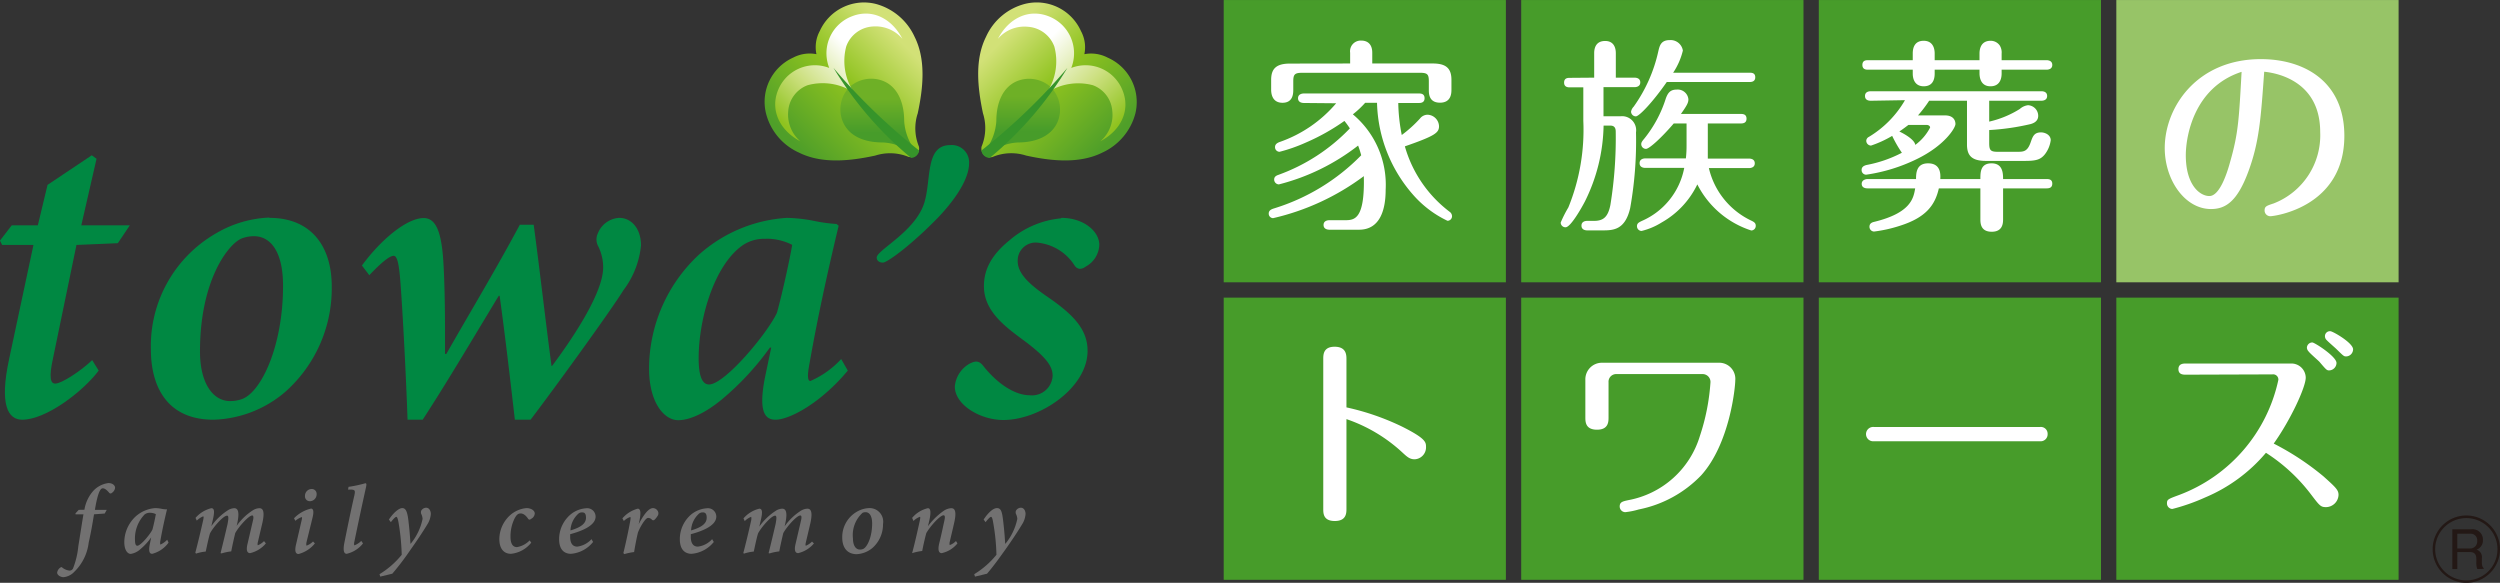
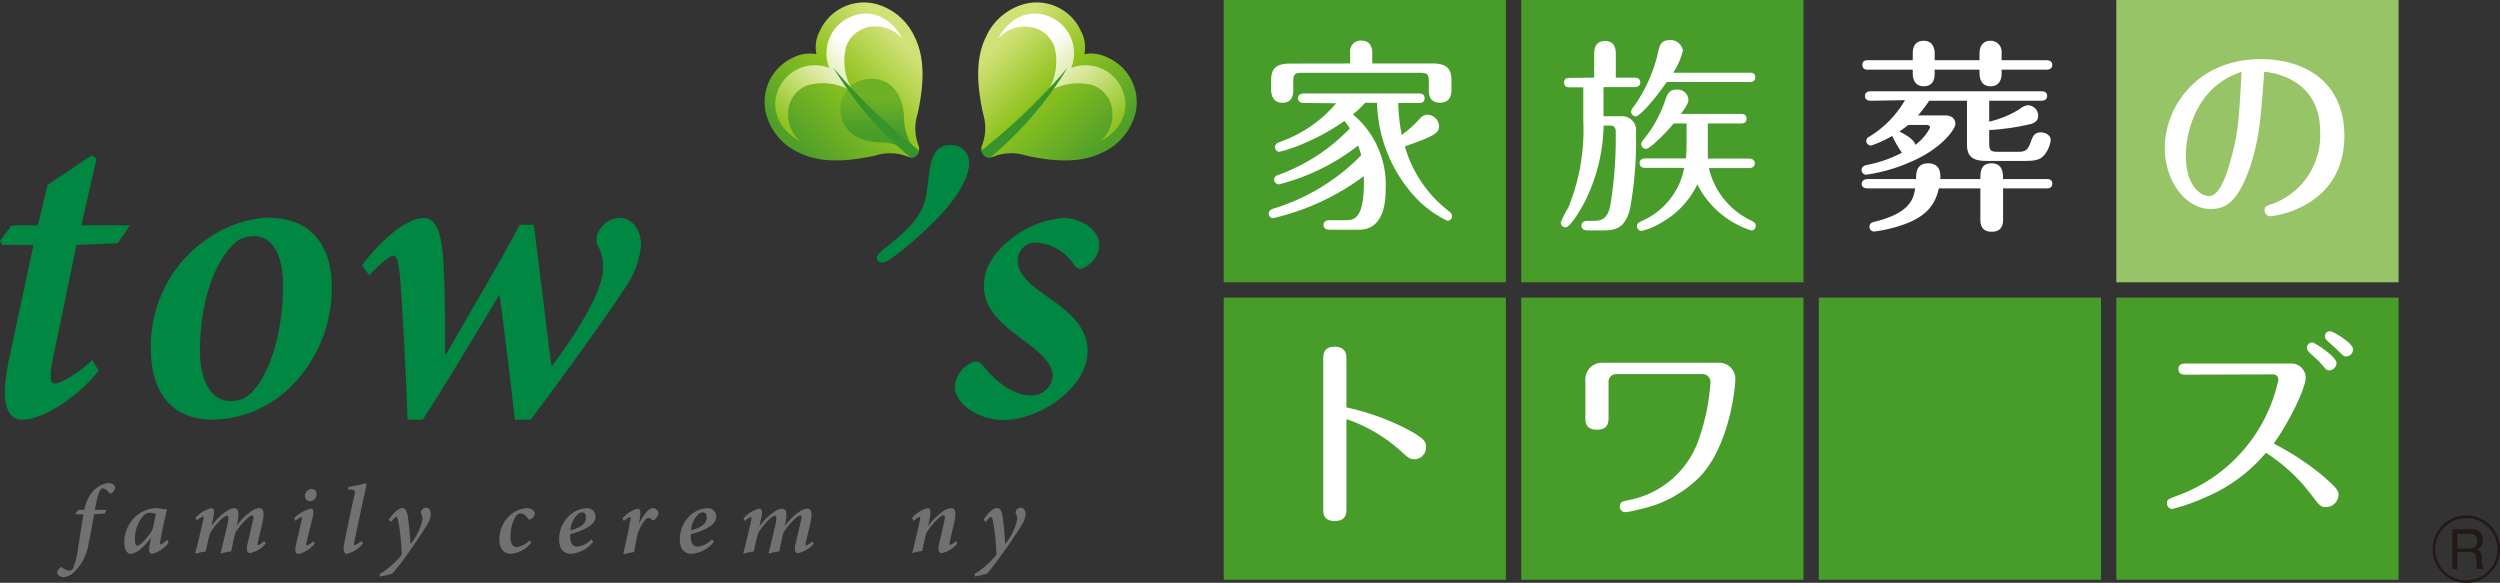
<svg xmlns="http://www.w3.org/2000/svg" xmlns:xlink="http://www.w3.org/1999/xlink" height="21.19mm" viewBox="0 0 257.64 60.06" width="90.89mm">
  <rect x="0" y="0" width="257.64" height="60.06" fill="#333333" stroke="none" />
  <linearGradient id="a" gradientTransform="translate(-52.59 51.63)" gradientUnits="userSpaceOnUse" x1="146.27" x2="135.56" y1="-46.49" y2="-35.77">
    <stop offset="0" stop-color="#d2e177" />
    <stop offset=".44" stop-color="#8fc31f" />
    <stop offset="1" stop-color="#4f9f29" />
  </linearGradient>
  <linearGradient id="b" gradientTransform="translate(-52.59 51.63)" gradientUnits="userSpaceOnUse" x1="143" x2="143" y1="-41.44" y2="-37.94">
    <stop offset="0" stop-color="#6eb026" />
    <stop offset="1" stop-color="#479c2a" />
  </linearGradient>
  <linearGradient id="c" gradientTransform="translate(-52.59 51.63)" gradientUnits="userSpaceOnUse" x1="133.24" x2="140.52" y1="-39.01" y2="-46.28">
    <stop offset="0" stop-color="#8fc31f" />
    <stop offset=".45" stop-color="#cde081" />
    <stop offset="1" stop-color="#fff" />
  </linearGradient>
  <linearGradient id="d" x1="154.83" x2="165.55" xlink:href="#a" y1="-46.43" y2="-35.72" />
  <linearGradient id="e" x1="158.04" x2="158.04" xlink:href="#b" y1="-41.69" y2="-38.09" />
  <linearGradient id="f" x1="167.86" x2="159.93" xlink:href="#c" y1="-38.94" y2="-46.87" />
  <g fill="#008842">
    <path d="m96.72 22.37c-3 3.08-5.34 4.69-5.72 4.69s-.65-.19-.65-.52c0-.77 3.92-2.63 4.89-5.59.77-2.45.07-6 2.7-6a1.78 1.78 0 0 1 1.93 1.87c0 1.36-1.02 3.29-3.15 5.55z" />
    <path d="m12.14 25.06-4.26.18-2.41 11.65c-.47 2.11-.23 2.64.22 2.64.67 0 2.69-1.34 3.81-2.42l.67 1.08c-1.61 2.15-5.42 5.06-7.88 5.06-1.44 0-2.38-1.47-1.35-6.25l2.51-11.76h-3.23l-.22-.45 1.21-1.57h2.69l1-4.17 4.56-3.05.49.36-1.57 6.86h5z" />
    <path d="m27.78 22.45c4.17 0 6.41 2.79 6.41 7.09a14.27 14.27 0 0 1 -4.79 10.84 11.86 11.86 0 0 1 -7.4 2.87c-5 0-6.45-3.72-6.45-7.21a13.39 13.39 0 0 1 6.72-12 11.72 11.72 0 0 1 5.46-1.62zm-1.66 1.89a3.4 3.4 0 0 0 -1.3.27c-1.39.67-4.21 4.39-4.21 11.6 0 3.36 1.39 5.12 3.09 5.12a3.59 3.59 0 0 0 1.3-.23c2-.81 4.17-5.56 4.17-11.65 0-3.55-1.3-5.11-3-5.11z" />
    <path d="m56.91 37.69c1.7-2.28 5.25-7.34 5.25-10.13a4.88 4.88 0 0 0 -.54-2.24 1.47 1.47 0 0 1 0-1.29 2.51 2.51 0 0 1 2.2-1.58c1.26 0 2.24 1.12 2.24 2.83a9.11 9.11 0 0 1 -1.8 4.61c-1.43 2.29-7.16 10.18-9.58 13.36h-1.62c-.49-4.26-1-8.64-1.57-12.77h-.09c-2.55 4.21-5.38 9-7.84 12.77h-1.56c-.13-4-.49-11.07-.75-14.38-.14-1.71-.32-2.51-.68-2.51s-1.12.53-2.51 2l-.76-1c2-2.73 4.66-4.89 6.36-4.89 1.3 0 1.89 1.49 2.06 5s.14 6.55.14 9h.14c2.37-4.17 5.1-8.69 7.57-13.31h1.43c.67 5 1.2 9.77 1.84 14.56z" />
-     <path d="m87.37 38.19c-2.84 3.41-6.05 5.06-7.44 5.06-1 0-1.84-.63-1.08-4.43l.63-3h-.14a28.44 28.44 0 0 1 -4.88 5.28c-1.39 1.17-3.14 2.2-4.57 2.2s-3-1.79-3-5.33a16.06 16.06 0 0 1 5.11-11.7 15 15 0 0 1 9.1-3.82 16 16 0 0 1 2.83.32 16.1 16.1 0 0 0 2.28.31l.22.18c-.84 3.5-2.05 8.75-3 14.17-.27 1.39-.18 1.83.09 1.83a9.43 9.43 0 0 0 3.17-2.26zm-8.47-13.58a3.93 3.93 0 0 0 -2.43.71c-2.91 2.11-4.47 7.58-4.47 11.61 0 1.89.4 2.69 1.07 2.69 1.61 0 6-5.24 7-7.39.57-2.07 1.34-5.6 1.57-7a5.79 5.79 0 0 0 -2.65-.63z" />
    <path d="m109.39 22.45c2.24 0 3.9 1.35 3.9 2.79a2.65 2.65 0 0 1 -1.4 2.23c-.49.36-.89.28-1.16-.13a5.12 5.12 0 0 0 -3.85-2.34 1.85 1.85 0 0 0 -2 1.92c0 1.35 1.39 2.51 3.09 3.68 2.6 1.79 4.11 3.31 4.11 5.55 0 3.82-4.92 7.13-8.68 7.13-2.38 0-5-1.56-5-3.45a3 3 0 0 1 1.48-2.33c.67-.36 1-.31 1.39.13 1.47 1.89 3.31 3.1 4.84 3.1a2.13 2.13 0 0 0 2.37-2c0-.94-.58-1.84-2.77-3.5-2-1.48-4.31-3.09-4.31-5.73 0-1.53.59-3.09 2.65-4.75a9.48 9.48 0 0 1 5.28-2.25z" />
  </g>
  <g fill="#727171">
    <path d="m8.7 52.53a3.82 3.82 0 0 1 .9-1.93 2.57 2.57 0 0 1 1.57-.82c.46 0 .7.27.69.5a.73.73 0 0 1 -.33.51.18.18 0 0 1 -.27 0c-.25-.3-.47-.47-.67-.47s-.49.27-.81 2.22h1.22l-.21.38-1.1.08c-.17 1-.29 1.76-.55 2.91a5 5 0 0 1 -1.47 3 1.77 1.77 0 0 1 -1.12.57c-.32 0-.66-.22-.66-.47a.74.74 0 0 1 .33-.52c.08-.06.14-.07.2 0a1.43 1.43 0 0 0 .74.31.39.39 0 0 0 .37-.23 8.4 8.4 0 0 0 .54-2.27c.23-1.42.36-2.3.53-3.3h-.82v-.1l.33-.36z" />
    <path d="m17.37 55.92a3 3 0 0 1 -1.68 1.15c-.23 0-.42-.15-.25-1l.14-.69a6.28 6.28 0 0 1 -1.1 1.2 1.9 1.9 0 0 1 -1 .5c-.35 0-.67-.41-.67-1.21a3.64 3.64 0 0 1 1.16-2.64 3.39 3.39 0 0 1 2.03-.87 3.68 3.68 0 0 1 .64.07 2.68 2.68 0 0 0 .52.06h.05c-.19.79-.47 2-.68 3.22-.06.32 0 .41 0 .41a2.24 2.24 0 0 0 .7-.5zm-1.66-1.35c.13-.47.3-1.27.35-1.59a1.44 1.44 0 0 0 -.61-.14.87.87 0 0 0 -.54.17 3.56 3.56 0 0 0 -1 2.64c0 .41.09.59.24.59.35 0 1.33-1.18 1.56-1.67z" />
    <path d="m27.4 56a3 3 0 0 1 -1.62 1c-.29 0-.45-.25-.26-1l.53-2.28c.11-.42.07-.6-.06-.6-.36 0-1.4 1.17-1.75 1.82-.13.55-.29 1.24-.41 1.88a5.67 5.67 0 0 0 -1 .21l-.1-.03c.25-1 .49-2 .72-3 .12-.63.11-.86-.05-.86-.4 0-1.45 1.22-1.76 1.83-.15.49-.3 1.23-.44 1.87a4.4 4.4 0 0 0 -1 .21l-.07-.1c.29-1.1.55-2.2.81-3.35.06-.3.05-.38 0-.39a1.94 1.94 0 0 0 -.66.44l-.13-.28a3.12 3.12 0 0 1 1.63-1c.32 0 .35.37.15 1.21l-.15.64a6.14 6.14 0 0 1 1.68-1.62 1.31 1.31 0 0 1 .68-.23c.28 0 .6.19.32 1.51l-.07.31a5.94 5.94 0 0 1 1.68-1.61 1.35 1.35 0 0 1 .66-.21c.26 0 .62.14.31 1.51l-.47 2c-.06.24 0 .31 0 .31a1.82 1.82 0 0 0 .64-.43z" />
    <path d="m32.45 56a3.18 3.18 0 0 1 -1.68 1.09c-.26 0-.46-.2-.24-1.07l.55-2.38c.06-.25.07-.35 0-.35a2.06 2.06 0 0 0 -.64.38l-.14-.26a3.56 3.56 0 0 1 1.75-1c.27 0 .3.37.16.93l-.62 2.52c-.06.27 0 .37 0 .37a1.81 1.81 0 0 0 .67-.43zm.18-5.06a.71.71 0 0 1 -.68.71.5.5 0 0 1 -.52-.55.7.7 0 0 1 .69-.71.5.5 0 0 1 .51.53z" />
    <path d="m37.41 56a3 3 0 0 1 -1.68 1.07c-.24 0-.44-.23-.21-1.29.32-1.59.64-3.16 1-4.73.11-.51.06-.58-.36-.6h-.29l.05-.28a13.19 13.19 0 0 0 1.73-.37c.12 0 .13.1.08.36q-.63 2.84-1.21 5.66c-.07.28 0 .38 0 .38a2 2 0 0 0 .71-.46z" />
    <path d="m42.35 56a5.9 5.9 0 0 0 1.2-2.53 1.31 1.31 0 0 0 -.14-.51.47.47 0 0 1 0-.33.6.6 0 0 1 .51-.31c.24 0 .47.22.48.64a2.3 2.3 0 0 1 -.38 1.11c-.46.77-1.15 1.79-1.72 2.59a27.4 27.4 0 0 1 -1.87 2.46l-1.24.3-.08-.25a8.86 8.86 0 0 0 2.29-2 23 23 0 0 0 -.34-3.39c-.08-.41-.15-.52-.22-.52s-.28.18-.56.55l-.2-.27c.4-.62 1-1.18 1.37-1.18s.53.36.64 1.3.16 1.53.21 2.38z" />
    <path d="m54.75 55.92a3.05 3.05 0 0 1 -2.09 1.15c-.75 0-1.2-.54-1.2-1.52a3.36 3.36 0 0 1 1.09-2.44 2.94 2.94 0 0 1 1.7-.75c.47 0 .86.24.86.56a.67.67 0 0 1 -.4.56.17.17 0 0 1 -.27 0c-.26-.39-.52-.57-.8-.57s-.45.21-.62.54a4.17 4.17 0 0 0 -.41 1.87c0 .73.25 1.06.67 1.06a2.35 2.35 0 0 0 1.3-.69z" />
    <path d="m61.12 55.85a3.23 3.23 0 0 1 -2.29 1.22c-.56 0-1.21-.31-1.21-1.51a3.35 3.35 0 0 1 1.2-2.56 2.8 2.8 0 0 1 1.56-.62.87.87 0 0 1 1 .85c0 1-1.62 1.55-2.62 1.82v.28c0 .53.18 1 .73 1a2.42 2.42 0 0 0 1.47-.77zm-1.5-2.93a2.47 2.47 0 0 0 -.83 1.74c1.21-.35 1.6-.79 1.6-1.31s-.23-.55-.43-.55a.56.56 0 0 0 -.34.12z" />
    <path d="m65.83 54c.49-.93 1-1.64 1.47-1.64a.58.58 0 0 1 .46.26.47.47 0 0 1 0 .56 1.67 1.67 0 0 1 -.32.39.18.18 0 0 1 -.24 0 .55.55 0 0 0 -.39-.2c-.1 0-.22.06-.44.36a5.32 5.32 0 0 0 -.63 1.16c-.14.59-.29 1.36-.39 2a5.88 5.88 0 0 0 -1 .21l-.11-.1c.26-1.06.5-2.18.7-3.26.06-.33.06-.46 0-.46a1.76 1.76 0 0 0 -.65.41l-.15-.27a3.16 3.16 0 0 1 1.58-1c.29 0 .35.38.19 1.18l-.1.46z" />
    <path d="m73.56 55.85a3.26 3.26 0 0 1 -2.3 1.22c-.55 0-1.2-.31-1.2-1.51a3.34 3.34 0 0 1 1.19-2.56 2.86 2.86 0 0 1 1.57-.62.87.87 0 0 1 1 .85c0 1-1.62 1.55-2.63 1.82v.28c0 .53.18 1 .73 1a2.37 2.37 0 0 0 1.47-.77zm-1.51-2.93a2.47 2.47 0 0 0 -.83 1.74c1.22-.35 1.61-.79 1.61-1.31s-.24-.55-.43-.55a.62.62 0 0 0 -.35.12z" />
    <path d="m83.88 56a3 3 0 0 1 -1.62 1c-.29 0-.45-.25-.26-1l.53-2.28c.11-.42.08-.6-.06-.6-.36 0-1.4 1.17-1.75 1.82-.13.55-.29 1.24-.41 1.88a5.67 5.67 0 0 0 -1 .21l-.1-.03c.25-1 .49-2 .72-3 .12-.63.11-.86-.05-.86-.4 0-1.44 1.22-1.76 1.83-.15.49-.3 1.23-.44 1.87a4.4 4.4 0 0 0 -1 .21l-.08-.05c.29-1.1.55-2.2.81-3.35.06-.3 0-.38 0-.39a1.94 1.94 0 0 0 -.66.44l-.13-.28a3.12 3.12 0 0 1 1.63-1c.32 0 .35.37.15 1.21l-.15.64a6.14 6.14 0 0 1 1.68-1.62 1.31 1.31 0 0 1 .68-.23c.28 0 .61.19.32 1.51l-.07.31a5.94 5.94 0 0 1 1.68-1.61 1.35 1.35 0 0 1 .66-.21c.26 0 .62.14.31 1.51l-.47 2c-.06.24 0 .31 0 .31a1.82 1.82 0 0 0 .64-.43z" />
-     <path d="m86.8 55.43a3 3 0 0 1 1.53-2.71 2.67 2.67 0 0 1 1.24-.36 1.4 1.4 0 0 1 1.43 1.64 3.24 3.24 0 0 1 -1.08 2.46 2.74 2.74 0 0 1 -1.68.65c-1.1-.04-1.44-.89-1.44-1.68zm2.13 1.15c.45-.18.95-1.26.95-2.64 0-.8-.3-1.16-.68-1.16a.84.84 0 0 0 -.3.06 3.09 3.09 0 0 0 -1 2.63c0 .76.31 1.16.7 1.16a.78.78 0 0 0 .33-.05z" />
    <path d="m98.67 56a2.85 2.85 0 0 1 -1.62 1c-.27 0-.45-.24-.24-1.08s.33-1.44.49-2.16c.13-.54.07-.65-.06-.66-.36 0-1.38 1.13-1.78 1.84-.14.52-.3 1.2-.42 1.84a5.32 5.32 0 0 0 -1 .21l-.04.01c.27-1 .54-2.19.79-3.34.07-.32.06-.4 0-.4a1.75 1.75 0 0 0 -.65.43l-.14-.32a3 3 0 0 1 1.62-1c.26 0 .36.32.16 1.23l-.15.63a7.06 7.06 0 0 1 1.61-1.58 1.55 1.55 0 0 1 .78-.28c.31 0 .62.18.31 1.52-.14.63-.3 1.28-.45 1.93-.06.25 0 .35 0 .35a1.64 1.64 0 0 0 .64-.42z" />
    <path d="m103.64 56a5.9 5.9 0 0 0 1.2-2.53 1.31 1.31 0 0 0 -.14-.51.47.47 0 0 1 0-.33.6.6 0 0 1 .51-.31c.24 0 .47.22.48.64a2.3 2.3 0 0 1 -.38 1.11c-.46.77-1.15 1.79-1.72 2.59s-1.22 1.71-1.87 2.46l-1.24.3-.08-.25a8.86 8.86 0 0 0 2.29-2 21.8 21.8 0 0 0 -.35-3.39c-.07-.41-.14-.52-.21-.52s-.28.18-.56.55l-.2-.27c.4-.62.95-1.18 1.37-1.18s.53.36.64 1.3.16 1.53.21 2.38z" />
  </g>
  <g fill-rule="evenodd">
    <path d="m94.7 15.1a4.94 4.94 0 0 1 -.12-3.43c.55-2.58.87-5.5-.33-7.89a6.15 6.15 0 0 0 -4-3.38 5 5 0 0 0 -5.77 2.8 3.47 3.47 0 0 0 -.34 2.38 3.67 3.67 0 0 0 -2.41.36 5 5 0 0 0 -2.78 5.78 6.07 6.07 0 0 0 3.38 4c2.37 1.19 5.29.87 7.87.31a5 5 0 0 1 3.44.14.89.89 0 0 0 1.06-1.07z" fill="url(#a)" />
    <path d="m94.18 15.32a5.57 5.57 0 0 1 -1-2.87c0-1.92-.7-3.49-2.12-4.09a3.35 3.35 0 0 0 -3.55.64 3.31 3.31 0 0 0 -.66 3.52c.62 1.48 2.15 2.16 4.15 2.16a5.42 5.42 0 0 1 2.86 1 .27.27 0 0 0 .32-.36z" fill="url(#b)" />
    <path d="m93 4c-1.16-2.21-3.2-3.08-5.13-2.35a4.08 4.08 0 0 0 -2.41 5.35 4.09 4.09 0 0 0 -5.32 2.4c-.73 1.94.16 4 2.34 5.16a3.64 3.64 0 0 1 -1.25-3.1 3.08 3.08 0 0 1 2-2.68 5.88 5.88 0 0 1 4.77.75 5.86 5.86 0 0 1 -.79-4.75 3.1 3.1 0 0 1 2.69-2.05 3.63 3.63 0 0 1 3.1 1.27z" fill="url(#c)" />
  </g>
  <path d="m94.72 15.51a61.67 61.67 0 0 1 -8.82-8.51 36.24 36.24 0 0 0 8 9.27.86.86 0 0 0 .82-.76z" fill="#36942a" />
  <path d="m101.16 15.1a5 5 0 0 0 .14-3.43c-.54-2.58-.88-5.5.32-7.89a6.06 6.06 0 0 1 4-3.38 5 5 0 0 1 5.78 2.8 3.48 3.48 0 0 1 .35 2.38 3.71 3.71 0 0 1 2.41.36 5 5 0 0 1 2.84 5.78 6.16 6.16 0 0 1 -3.39 4c-2.38 1.19-5.3.87-7.86.31a5 5 0 0 0 -3.45.14.9.9 0 0 1 -1.14-1.07z" fill="url(#d)" fill-rule="evenodd" />
-   <path d="m101.68 15.32a5.57 5.57 0 0 0 1-2.87c0-1.92.7-3.49 2.13-4.09a3.33 3.33 0 0 1 3.53.66 3.31 3.31 0 0 1 .66 3.52c-.61 1.44-2.17 2.14-4.1 2.14a5.51 5.51 0 0 0 -2.86 1 .27.27 0 0 1 -.36-.36z" fill="url(#e)" fill-rule="evenodd" />
  <path d="m102.84 4c1.16-2.21 3.22-3.08 5.16-2.35a4.09 4.09 0 0 1 2.4 5.35 4.09 4.09 0 0 1 5.32 2.4c.75 1.94-.14 4-2.33 5.16a3.55 3.55 0 0 0 1.24-3.1 3.08 3.08 0 0 0 -2-2.68 5.9 5.9 0 0 0 -4.76.78 5.86 5.86 0 0 0 .79-4.75 3.12 3.12 0 0 0 -2.69-2.05 3.59 3.59 0 0 0 -3.13 1.24z" fill="url(#f)" fill-rule="evenodd" />
  <path d="m101.14 15.51a62.28 62.28 0 0 0 8.86-8.51 36.67 36.67 0 0 1 -8 9.27.88.88 0 0 1 -.86-.76z" fill="#36942a" />
  <path d="m126.11 0h29.08v29.09h-29.08z" fill="#479c2a" />
  <path d="m134.37 10.61c-.19 0-.6-.06-.6-.49s.43-.49.6-.49h11.84c.19 0 .6 0 .6.49s-.43.49-.6.49h-2.11a18.42 18.42 0 0 0 .36 3.3 12.92 12.92 0 0 0 1.88-1.7 1 1 0 0 1 .79-.39 1.23 1.23 0 0 1 1.17 1.18c0 .68-.41 1-3.52 2.08a12.86 12.86 0 0 0 4.61 6.74.57.57 0 0 1 .25.44.47.47 0 0 1 -.47.49 10.93 10.93 0 0 1 -3.39-2.51 14.91 14.91 0 0 1 -3.87-9.65h-1.22a9.53 9.53 0 0 1 -1.27 1.19 9.46 9.46 0 0 1 3.38 7.78c0 2-.55 4.11-2.74 4.11h-3.06c-.19 0-.6-.06-.6-.49s.41-.49.6-.49h1.55c1 0 2.11 0 2-4.54a25 25 0 0 1 -9.35 4.33.46.46 0 0 1 -.45-.47c0-.3.21-.43.53-.53a21.32 21.32 0 0 0 9-5.48 9.21 9.21 0 0 0 -.32-1 22.17 22.17 0 0 1 -8.16 4 .5.5 0 0 1 -.49-.49c0-.23.11-.38.43-.49a19.19 19.19 0 0 0 7.37-4.79 7.92 7.92 0 0 0 -.56-.77 21.74 21.74 0 0 1 -4 2.24 16.6 16.6 0 0 1 -2.68.94.47.47 0 0 1 -.47-.49c0-.3.25-.43.45-.51a13.41 13.41 0 0 0 5.85-4zm4.77-4.07v-1.11a1.1 1.1 0 0 1 1.15-1.25c.17 0 1.13 0 1.13 1.25v1.11h6.22c1.28 0 1.94.41 1.94 1.68v1c0 .34 0 1.36-1.18 1.36s-1.15-1-1.15-1.36v-.83c0-.7-.12-.89-.87-.89h-12.2c-.77 0-.9.19-.9.89v.84c0 .36 0 1.36-1.11 1.36s-1.17-1.02-1.17-1.36v-1c0-1.12.49-1.68 1.94-1.68z" fill="#fff" />
  <path d="m156.77 0h29.09v29.09h-29.09z" fill="#479c2a" />
  <path d="m164.29 8v-2.52c0-.64.25-1.26 1.13-1.26s1.1.68 1.1 1.26v2.52h1.92c.19 0 .6.05.6.49s-.43.49-.6.49h-3.19v3h1.75a1.45 1.45 0 0 1 1.6 1.66 39.5 39.5 0 0 1 -.6 7.8c-.53 2.3-1.79 2.3-2.91 2.3h-1.52c-.17 0-.59-.05-.59-.49s.42-.49.59-.49h.68c.92 0 1.45-.32 1.71-1.64a43 43 0 0 0 .55-7.57c0-.59-.38-.61-.59-.61h-.66a18.17 18.17 0 0 1 -1.92 7.81c-.32.62-1.47 2.67-2 2.67a.49.49 0 0 1 -.5-.49 12.74 12.74 0 0 1 .79-1.56 21.18 21.18 0 0 0 1.54-8.92v-3.45h-1.39c-.15 0-.59 0-.59-.49s.4-.49.59-.49zm16-.51c.21 0 .6 0 .6.47s-.41.49-.6.49h-8.52c-1.47 2.11-2.85 3.54-3.19 3.54a.5.5 0 0 1 -.49-.49 1 1 0 0 1 .27-.51 15.58 15.58 0 0 0 2.54-5.71c.13-.54.25-1.15 1.17-1.15a1.28 1.28 0 0 1 1.36 1.08 7.15 7.15 0 0 1 -1 2.28zm-4.29 8.85h4.24c.21 0 .6.06.6.49s-.41.49-.6.49h-4.13a8 8 0 0 0 4.32 5.39c.32.15.51.26.51.55a.47.47 0 0 1 -.46.49 9.49 9.49 0 0 1 -5.56-4.75 8.94 8.94 0 0 1 -3.67 3.92 7 7 0 0 1 -2.08.88.49.49 0 0 1 -.47-.49c0-.3.19-.39.49-.54a7.47 7.47 0 0 0 4.38-5.47h-4c-.21 0-.6-.06-.6-.49s.41-.49.6-.49h4.17a11.44 11.44 0 0 0 .07-1.34v-2.26h-1.32c-1.24 1.45-2.52 2.62-2.86 2.62a.49.49 0 0 1 -.49-.49c0-.17.09-.3.3-.55a12.65 12.65 0 0 0 2.24-4.18c.21-.55.45-.89 1.11-.89a1.11 1.11 0 0 1 1.21 1c0 .34-.13.61-.77 1.51h6.16c.19 0 .6 0 .6.49s-.43.49-.6.49h-3.39z" fill="#fff" />
-   <path d="m187.44 0h29.08v29.09h-29.08z" fill="#479c2a" />
  <path d="m192.46 19.41c-.23 0-.6-.07-.6-.47s.43-.49.6-.49h5c0-.64.05-1.62 1.24-1.62 1.36 0 1.28 1.21 1.26 1.62h4.13c0-.68 0-1.62 1.15-1.62s1.19 1 1.19 1.62h4.47c.2 0 .6 0 .6.47s-.38.49-.6.49h-4.47v3.15c0 .38 0 1.32-1.17 1.32s-1.17-.91-1.17-1.32v-3.15h-4.28c-.39 1.72-1.32 3-4 3.85a14.27 14.27 0 0 1 -2.68.6.49.49 0 0 1 -.47-.49c0-.26.13-.43.49-.51 3.77-.92 4.05-2.43 4.22-3.45zm11.54-13.21v-.68c0-.49.15-1.32 1.15-1.32a1.14 1.14 0 0 1 .94.49 1.37 1.37 0 0 1 .19.83v.68h4.62c.22 0 .6.07.6.49s-.38.49-.6.49h-4.62v.36c0 .24 0 1.35-1.15 1.35-1 0-1.13-.9-1.13-1.35v-.36h-4.62v.41c0 .68-.26 1.3-1.13 1.3s-1.13-.69-1.13-1.3v-.41h-4.6c-.17 0-.59 0-.59-.49s.4-.49.59-.49h4.6v-.7c0-.68.26-1.3 1.13-1.3s1.13.68 1.13 1.3v.7zm-11.2 4.18c-.21 0-.6-.05-.6-.49s.41-.49.6-.49h17.57c.22 0 .6.06.6.49s-.4.49-.6.49h-5.37v2.15a10.23 10.23 0 0 0 3.15-1.3 1.55 1.55 0 0 1 .85-.39 1.1 1.1 0 0 1 1.05 1.09c0 .34-.17.68-.77.85a24.46 24.46 0 0 1 -4.28.62v1.34c0 .73.13.9.87.9h2c.66 0 1.07 0 1.41-1 .21-.6.36-1 1.06-1 .41 0 1 .25 1 .81a3 3 0 0 1 -.62 1.47c-.45.55-.94.66-2.07.66h-4c-1.56 0-1.94-.66-1.94-1.69v-4.51h-3.9a12.9 12.9 0 0 1 -1.15 1.51h2.79c.83 0 1.07.49 1.07.89s-1.11 2.22-4 3.62a17.55 17.55 0 0 1 -5.2 1.6.47.47 0 0 1 -.47-.49c0-.25.15-.42.51-.51a13 13 0 0 0 3.64-1.26 12.9 12.9 0 0 1 -1-1.74 11.17 11.17 0 0 1 -2.18 1 .5.5 0 0 1 -.49-.49.46.46 0 0 1 .26-.4 10.61 10.61 0 0 0 3.73-3.79zm3.88 2.49c-.09.06-.49.38-.94.68.6.28 1.58.87 1.64 1.38a5.15 5.15 0 0 0 1.53-1.79c0-.16-.17-.27-.38-.27z" fill="#fff" />
  <path d="m218.1 0h29.09v29.09h-29.09z" fill="#97c467" />
  <path d="m231.72 17.64c-1.13 3.07-2.32 3.9-3.86 3.9-2.7 0-4.77-3-4.77-6.29 0-4.19 3.3-9.16 9.91-9.16 4.36 0 8.6 2.22 8.6 7.91 0 7.37-7.24 8.28-7.62 8.28a.59.59 0 0 1 -.6-.59c0-.43.21-.49.94-.73a7.53 7.53 0 0 0 4.79-7.35c0-5.13-4.24-6.07-5.77-6.22-.34 4.69-.49 7.18-1.62 10.25zm-6.46-1.64c0 3.07 1.45 4.2 2.43 4.2s1.73-2 2.15-3.56c.83-2.9.9-4.34 1.17-9.24-4.92 1.6-5.75 6.66-5.75 8.6z" fill="#fff" />
  <path d="m126.11 30.67h29.08v29.08h-29.08z" fill="#479c2a" />
  <path d="m138.76 52.42c0 .44 0 1.27-1.2 1.27s-1.19-.81-1.19-1.25v-15.44c0-.44 0-1.27 1.17-1.27s1.22.8 1.22 1.25v5a25.7 25.7 0 0 1 5.77 2c2.38 1.2 2.43 1.58 2.43 2.07a1.23 1.23 0 0 1 -1.17 1.28c-.52 0-.79-.26-1.32-.75a16.13 16.13 0 0 0 -5.71-3.39z" fill="#fff" />
  <path d="m156.77 30.67h29.09v29.08h-29.09z" fill="#479c2a" />
  <path d="m177.12 37.38a1.66 1.66 0 0 1 1.71 1.81c0 .76-.58 6.56-3.52 9.8a12.2 12.2 0 0 1 -6.43 3.51 7.89 7.89 0 0 1 -1.39.28.59.59 0 0 1 -.57-.58c0-.47.3-.53.89-.66a9.51 9.51 0 0 0 7.37-6.6 22.08 22.08 0 0 0 1.09-5.48.81.81 0 0 0 -.85-.91h-8.8a.79.79 0 0 0 -.85.85v3.6c0 .45 0 1.28-1.19 1.28s-1.2-.81-1.2-1.28v-3.86a1.71 1.71 0 0 1 1.75-1.76z" fill="#fff" />
  <path d="m187.44 30.67h29.08v29.08h-29.08z" fill="#479c2a" />
-   <path d="m210.24 44a.7.7 0 0 1 .78.72.72.72 0 0 1 -.8.75h-17.09a.74.74 0 1 1 0-1.47z" fill="#fff" />
  <path d="m218.1 30.67h29.09v29.08h-29.09z" fill="#479c2a" />
  <path d="m225.26 38.61c-.25 0-.76 0-.76-.57s.51-.58.76-.58h10.82a1.48 1.48 0 0 1 1.54 1.45c0 1-1.58 4.39-3.3 6.8a27.7 27.7 0 0 1 5.13 3.38c1.28 1.15 1.55 1.41 1.55 1.91a1.31 1.31 0 0 1 -1.28 1.26c-.56 0-.66-.13-1.58-1.34a18 18 0 0 0 -4.62-4.26 16.59 16.59 0 0 1 -6.26 4.6 20.56 20.56 0 0 1 -3.39 1.19.57.57 0 0 1 -.55-.58c0-.4.1-.44 1.27-.87a16.33 16.33 0 0 0 10.21-11.86.54.54 0 0 0 -.62-.56zm15.53-1.21a.78.78 0 0 1 -.77.77c-.23 0-.31-.09-1-.9-.17-.17-1-.89-1.11-1.06a.59.59 0 0 1 -.17-.39.56.56 0 0 1 .56-.53c.23 0 2.49 1.45 2.49 2.11zm1.71-1.4a.74.74 0 0 1 -.73.73c-.23 0-.3-.09-1-.77-.13-.13-.85-.75-1-.92a.55.55 0 0 1 -.17-.4.51.51 0 0 1 .55-.51c.24-.01 2.35 1.2 2.35 1.87z" fill="#fff" />
  <path d="m254.18 60.06a3.47 3.47 0 1 1 3.46-3.47 3.47 3.47 0 0 1 -3.46 3.47zm0-6.67a3.21 3.21 0 1 0 3.2 3.2 3.21 3.21 0 0 0 -3.2-3.2zm1.12 5.25a1.81 1.81 0 0 1 -.1-.7v-.35c0-.5-.23-.7-.67-.7h-1.29v1.75h-.51v-4.1h2a1.06 1.06 0 0 1 1.15 1.1 1 1 0 0 1 -.65 1 .8.8 0 0 1 .54.88v.31c0 .26 0 .57.19.71v.08zm-.71-3.64h-1.35v1.52h1.3a.72.72 0 0 0 .75-.78.67.67 0 0 0 -.7-.74z" fill="#231815" />
</svg>